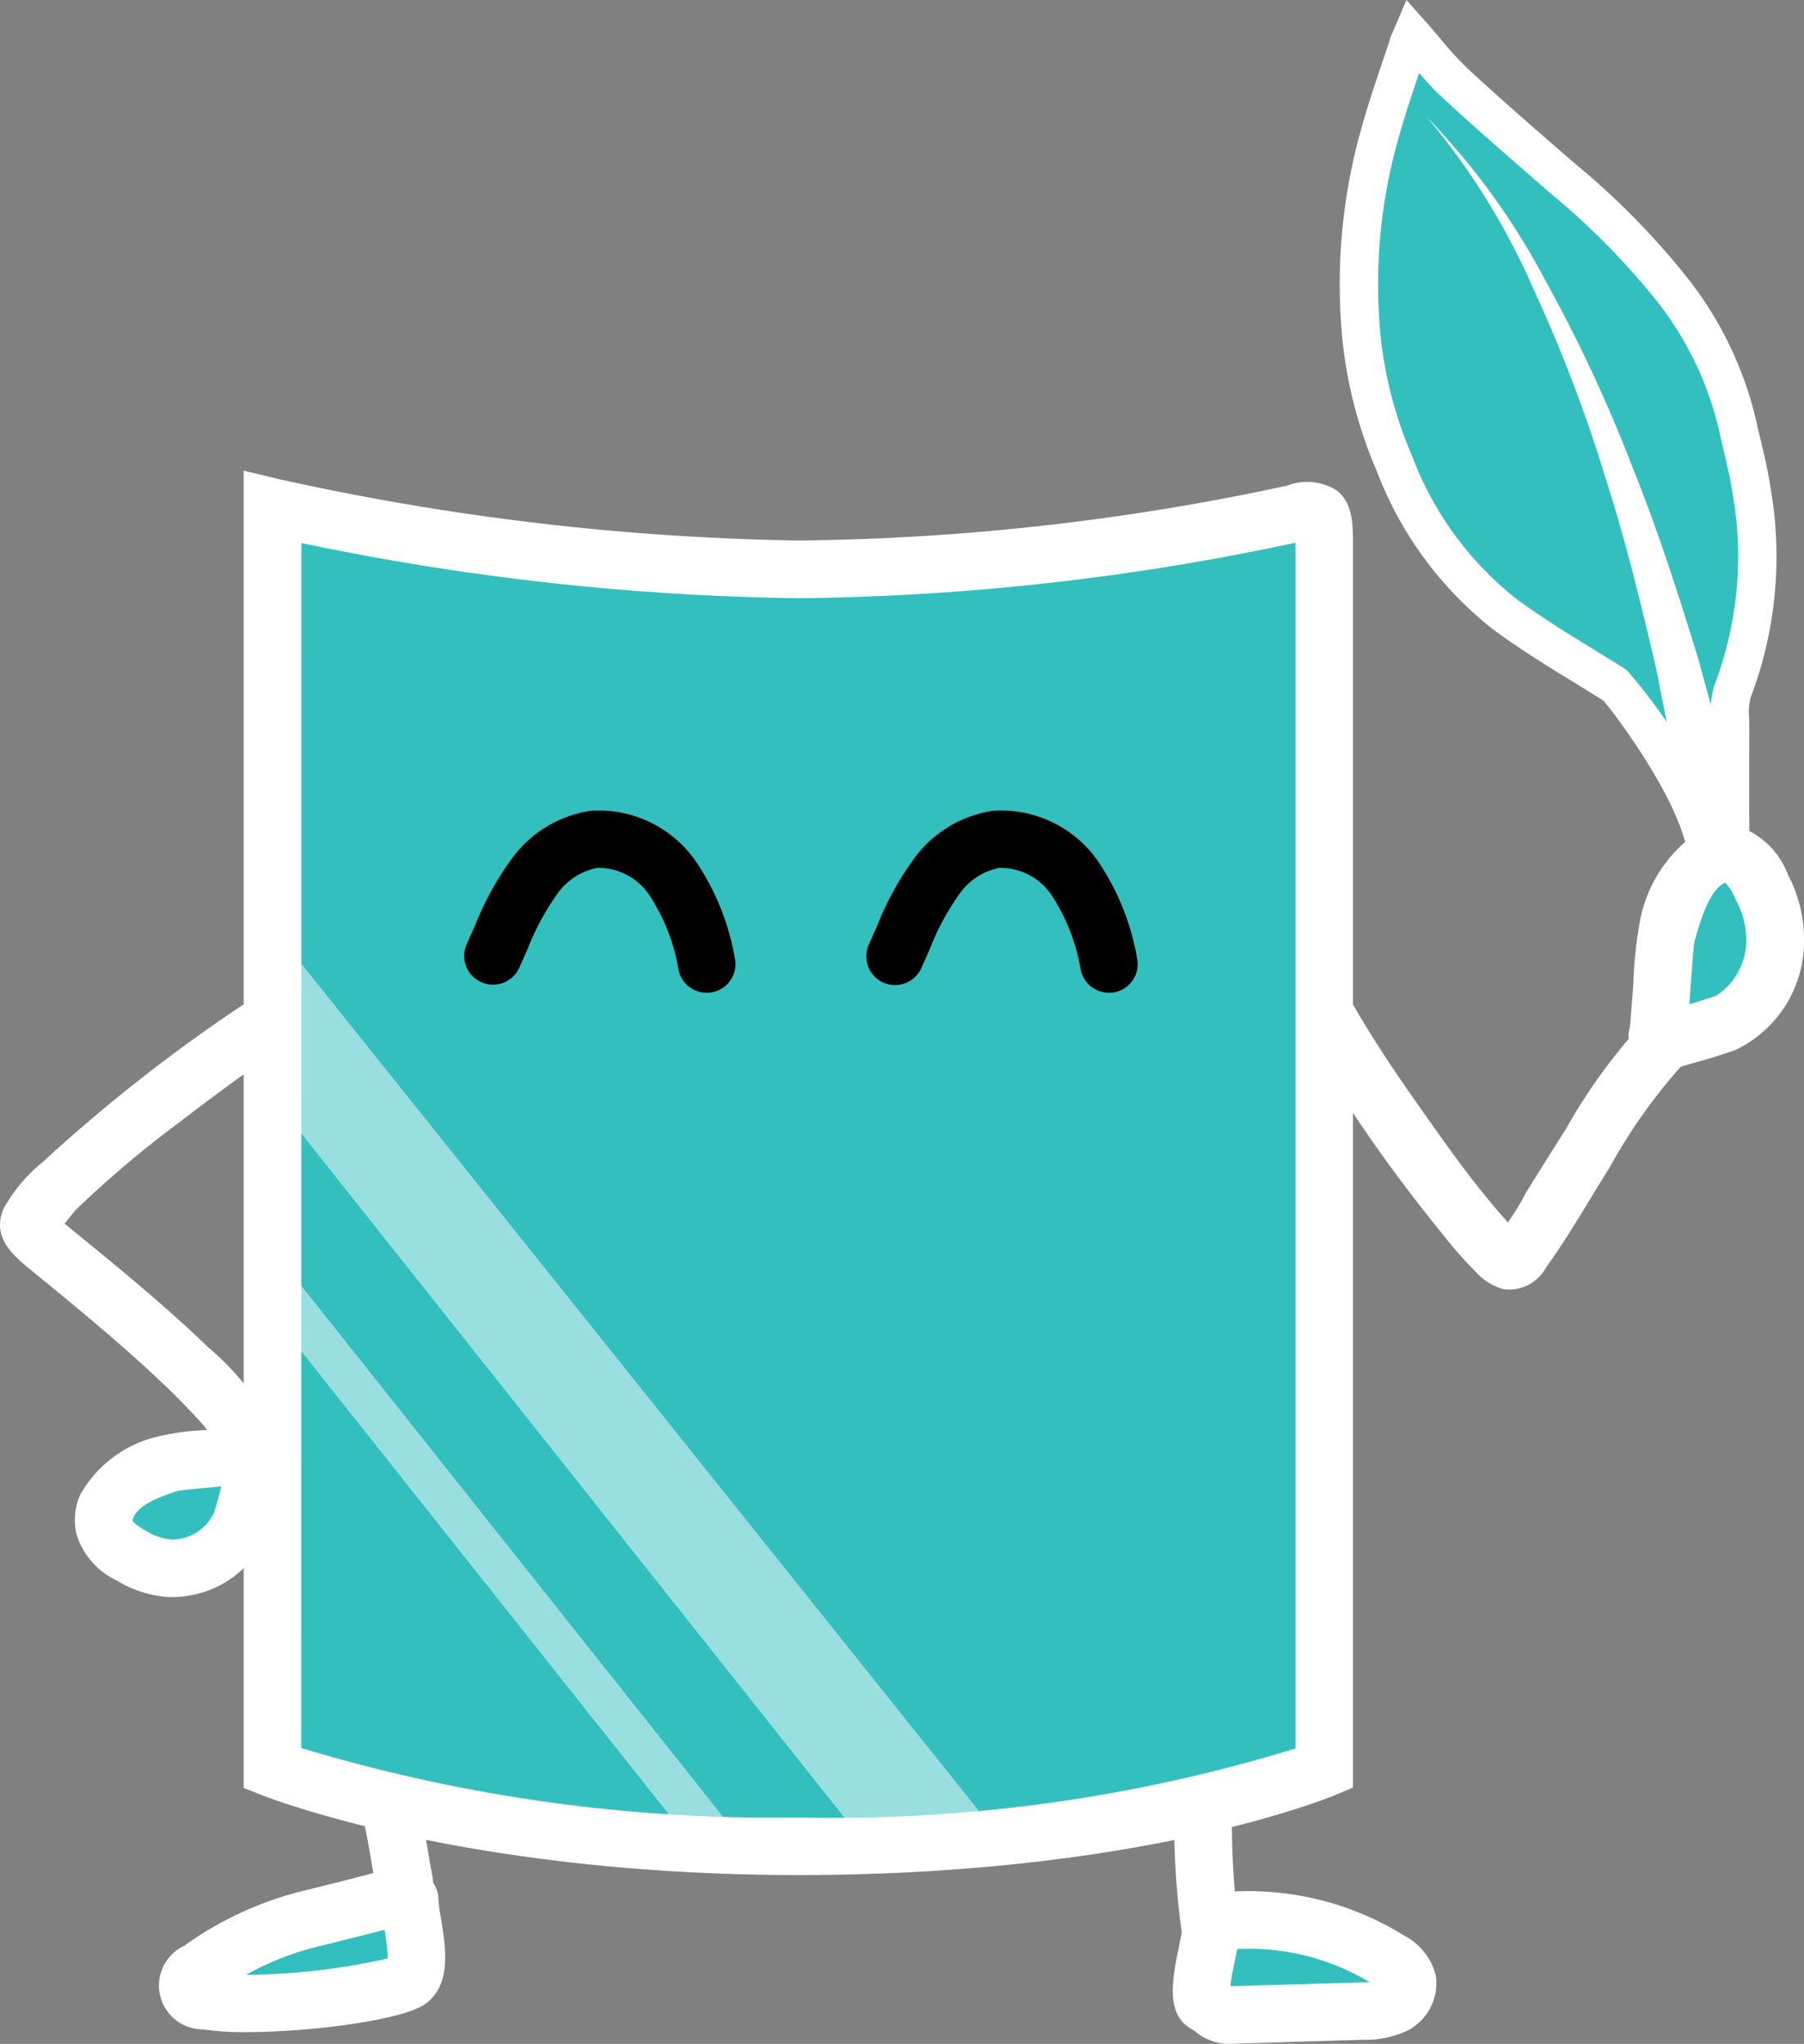
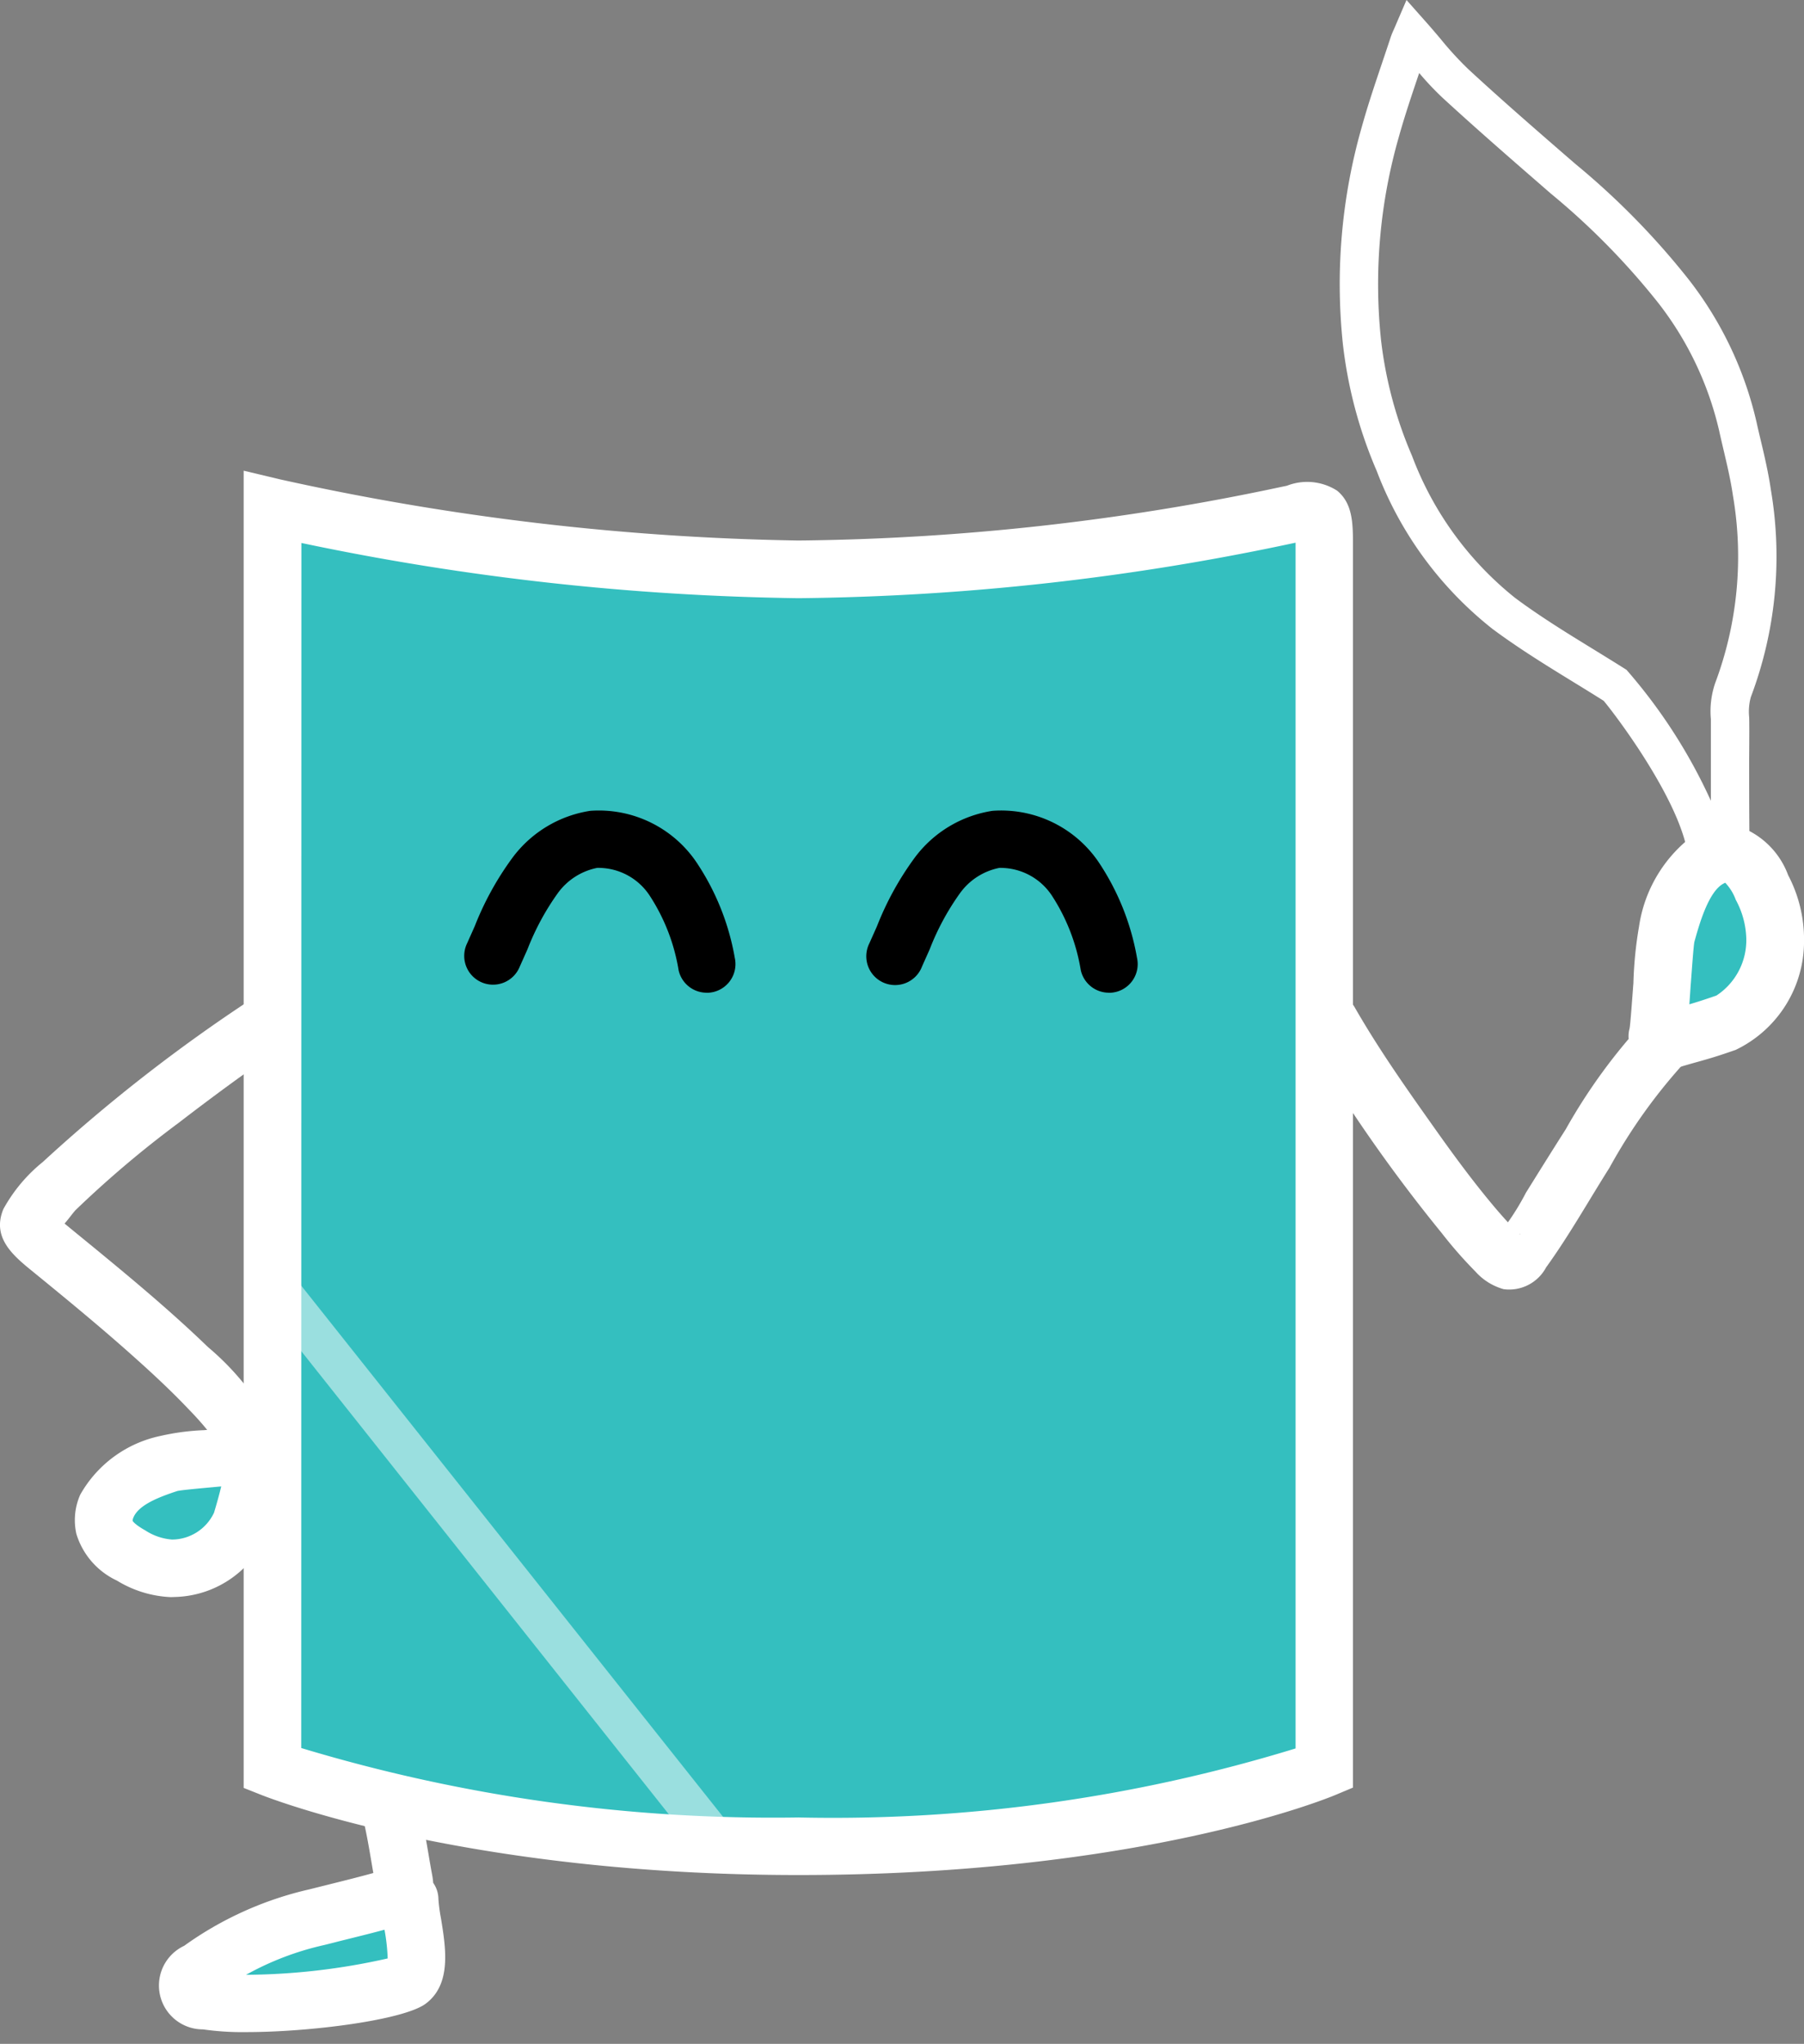
<svg xmlns="http://www.w3.org/2000/svg" width="47.036" height="53.298" viewBox="0 0 47.036 53.298">
  <rect x="0" y="0" width="47.036" height="53.298" fill="#808080" stroke="none" />
  <g id="mascotte_30" transform="translate(-1934.818 -217.764)">
    <g id="Groupe_4462" data-name="Groupe 4462">
      <g id="Groupe_4460" data-name="Groupe 4460">
-         <path id="Tracé_16676" data-name="Tracé 16676" d="M1979.337,240.115c-.163-1.732-2.335-4.433-2.379-4.461-.983-.623-2-1.2-2.931-1.893a9.213,9.213,0,0,1-2.853-3.912,11.157,11.157,0,0,1-.846-3.169,14.359,14.359,0,0,1,.48-5.479c.217-.779.494-1.542.745-2.312.023-.071.058-.138.086-.2.381.429.72.879,1.127,1.255.918.849,1.866,1.666,2.809,2.486a19.574,19.574,0,0,1,2.869,2.923,9.073,9.073,0,0,1,1.683,3.53c.128.577.283,1.151.368,1.734a9.945,9.945,0,0,1-.493,5.147,1.8,1.8,0,0,0-.077.73c.015.294-.023,3.679.045,3.967C1979.988,240.536,1979.387,240.646,1979.337,240.115Z" fill="#34bfbf" />
        <path id="Tracé_16677" data-name="Tracé 16677" d="M1979.777,241.025a1.011,1.011,0,0,1-.374-.072.909.909,0,0,1-.564-.791h0c-.133-1.411-1.861-3.709-2.208-4.123-.259-.164-.52-.324-.782-.485-.707-.434-1.438-.884-2.12-1.392a9.567,9.567,0,0,1-3.015-4.116,11.678,11.678,0,0,1-.883-3.311,14.9,14.9,0,0,1,.495-5.667c.155-.559.342-1.112.522-1.647.077-.229.155-.458.23-.688a1.841,1.841,0,0,1,.079-.194l.333-.775.523.59c.123.138.242.279.36.418a8.689,8.689,0,0,0,.733.8c.819.758,1.679,1.505,2.511,2.228l.287.248a19.869,19.869,0,0,1,2.94,3,9.507,9.507,0,0,1,1.772,3.723c.035.16.073.32.111.479.1.418.2.85.264,1.291a10.376,10.376,0,0,1-.523,5.4,1.427,1.427,0,0,0-.044.522c.005.1.005.531,0,1.081,0,.9,0,2.577.032,2.814l.041.274-.217.227A.787.787,0,0,1,1979.777,241.025Zm.061-.939Zm-8.017-20.418-.025.073c-.176.522-.358,1.062-.506,1.594a13.926,13.926,0,0,0-.465,5.29,10.7,10.7,0,0,0,.809,3.026,8.615,8.615,0,0,0,2.692,3.708c.647.482,1.359.92,2.047,1.342.285.176.571.351.853.53a13.987,13.987,0,0,1,2.2,3.415c0-.315,0-.68,0-1.1,0-.523,0-.935,0-1.027a2.273,2.273,0,0,1,.111-.939,9.4,9.4,0,0,0,.464-4.893c-.058-.4-.15-.79-.248-1.205-.038-.164-.077-.328-.113-.493a8.546,8.546,0,0,0-1.594-3.336,18.937,18.937,0,0,0-2.8-2.847l-.286-.249c-.838-.728-1.7-1.48-2.535-2.248A7.728,7.728,0,0,1,1971.821,219.668Z" fill="#fff" />
      </g>
      <g id="Groupe_4461" data-name="Groupe 4461">
-         <path id="Tracé_16678" data-name="Tracé 16678" d="M1972.025,220.822a18.486,18.486,0,0,1,3.1,4.283,38.671,38.671,0,0,1,2.247,4.816c.665,1.646,1.206,3.336,1.728,5.034l.7,2.568.62,2.591-1.476.274-.428-2.584-.51-2.569c-.394-1.7-.808-3.4-1.345-5.063a38.194,38.194,0,0,0-1.874-4.9A18.35,18.35,0,0,0,1972.025,220.822Z" fill="#fff" />
-       </g>
+         </g>
    </g>
    <g id="Groupe_4478" data-name="Groupe 4478">
      <g id="Groupe_4463" data-name="Groupe 4463">
        <path id="Tracé_16679" data-name="Tracé 16679" d="M1961.98,241.948c0,1.22-.5,1.761-1.112,1.761s-1.112-.541-1.112-1.761.5-2.208,1.112-2.208S1961.98,240.728,1961.98,241.948Z" fill="#fff" />
      </g>
      <g id="Groupe_4464" data-name="Groupe 4464">
        <path id="Tracé_16680" data-name="Tracé 16680" d="M1944.992,264.924c.152.6.237,1.227.35,1.838a.613.613,0,0,1,0,.345,14.14,14.14,0,0,1-2.267.653,8.306,8.306,0,0,0-3.034,1.368c-.167.111-.349.272-.318.471.034.22.3.309.516.345a14.082,14.082,0,0,0,5.234-.531c.443-.329.036-1.565.029-2.119" fill="#34bfbf" />
        <path id="Tracé_16681" data-name="Tracé 16681" d="M1941.238,270.755a7.184,7.184,0,0,1-1.127-.071,1.144,1.144,0,0,1-.492-2.179,9.032,9.032,0,0,1,3.263-1.472l.556-.139c.3-.075.772-.192,1.114-.288-.016-.086-.03-.173-.045-.26-.073-.433-.143-.842-.243-1.237a.751.751,0,0,1,1.455-.369c.115.455.193.912.268,1.355.03.178.06.355.093.531a2.169,2.169,0,0,1,.033.237.748.748,0,0,1,.136.422,4.353,4.353,0,0,0,.067.507c.125.765.281,1.717-.4,2.223C1945.346,270.44,1942.915,270.755,1941.238,270.755Zm-.005-1.494h.008a17.163,17.163,0,0,0,3.685-.427,5.012,5.012,0,0,0-.083-.749c-.275.075-.617.16-1.043.266-.2.049-.387.1-.541.136A7.585,7.585,0,0,0,1941.233,269.261Zm3.382-2.294Z" fill="#fff" />
      </g>
      <g id="Groupe_4465" data-name="Groupe 4465">
-         <path id="Tracé_16682" data-name="Tracé 16682" d="M1966.184,265.132a19.49,19.49,0,0,0,.168,2.774,6.87,6.87,0,0,1,4.683.973.9.9,0,0,1,.479.538.646.646,0,0,1-.384.649,1.859,1.859,0,0,1-.788.138c-1.23.036-2.306.072-3.536.108-.185,0-.38-.2-.543-.282-.363-.2.21-1.794.151-2.233" fill="#34bfbf" />
-         <path id="Tracé_16683" data-name="Tracé 16683" d="M1966.8,271.062a1.4,1.4,0,0,1-.808-.314.9.9,0,0,0-.083-.058c-.717-.386-.529-1.3-.348-2.188.021-.1.048-.232.069-.349l-.02-.146a20.453,20.453,0,0,1-.175-2.88.751.751,0,0,1,.751-.745h.005a.75.75,0,0,1,.745.756c0,.671.022,1.324.08,1.949a7.7,7.7,0,0,1,4.411,1.15,1.616,1.616,0,0,1,.827,1.044,1.386,1.386,0,0,1-.787,1.457,2.552,2.552,0,0,1-1.1.217l-3.537.107Zm.165-1.469Zm-.065-.041.009.006,3.413-.1c.064,0,.134,0,.2-.009a6.108,6.108,0,0,0-3.447-.86c-.014.069-.028.141-.044.218C1966.989,269.005,1966.92,269.338,1966.9,269.552Z" fill="#fff" />
-       </g>
+         </g>
      <g id="Groupe_4466" data-name="Groupe 4466">
        <path id="Tracé_16684" data-name="Tracé 16684" d="M1969.348,263.878s-4.84,2.031-13.713,2.031c-8.6,0-13.713-2.031-13.713-2.031V230.989a67.372,67.372,0,0,0,13.713,1.624,70.937,70.937,0,0,0,13.713-1.624Z" fill="#34bfbf" />
      </g>
      <g id="Groupe_4467" data-name="Groupe 4467" opacity="0.5">
-         <path id="Tracé_16685" data-name="Tracé 16685" d="M1957.428,265.909l-15.465-19.484-.041-4.473,18.957,23.707Z" fill="#fff" />
-       </g>
+         </g>
      <g id="Groupe_4468" data-name="Groupe 4468" opacity="0.5">
        <path id="Tracé_16686" data-name="Tracé 16686" d="M1952.812,265.776l-10.8-13.611-.06-1.782,12.313,15.508Z" fill="#fff" />
      </g>
      <g id="Groupe_4469" data-name="Groupe 4469">
        <path id="Tracé_16687" data-name="Tracé 16687" d="M1955.635,266.659c-8.649,0-13.776-2-13.991-2.084l-.473-.188V230.038l.925.221a67.19,67.19,0,0,0,13.539,1.6,63.105,63.105,0,0,0,12.6-1.4l.136-.028a1.446,1.446,0,0,1,1.308.127c.415.338.415.873.415,1.44v32.381l-.46.193C1969.435,264.656,1964.557,266.659,1955.635,266.659Zm-12.963-3.312a42.542,42.542,0,0,0,12.963,1.811,41.1,41.1,0,0,0,12.963-1.8V231.916l-.059.012a64.592,64.592,0,0,1-12.9,1.435,67.03,67.03,0,0,1-12.963-1.44Zm26.675.532h0Z" fill="#fff" />
      </g>
      <g id="Groupe_4471" data-name="Groupe 4471">
        <g id="Groupe_4470" data-name="Groupe 4470">
          <path id="Tracé_16688" data-name="Tracé 16688" d="M1941.389,243.811a42.407,42.407,0,0,0-5.454,4.253,4.135,4.135,0,0,0-1.029,1.229c-.287.693.177,1.146.668,1.549.9.734,1.793,1.466,2.658,2.236.525.467,1.043.946,1.526,1.457a7.619,7.619,0,0,1,.55.627c.063.083.122.169.177.257.032.052.159.307.108.178.353.887,1.806.5,1.447-.4a7.064,7.064,0,0,0-1.8-2.306c-.865-.836-1.786-1.614-2.713-2.379-.34-.281-.683-.559-1.023-.839-.039-.032-.147-.162-.2-.163-.006,0-.036.319.025.307.11-.022.37-.407.462-.5a27.452,27.452,0,0,1,2.677-2.267c.873-.671,1.761-1.328,2.673-1.946.794-.54.044-1.841-.758-1.3Z" fill="#fff" />
        </g>
      </g>
      <g id="Groupe_4472" data-name="Groupe 4472">
        <path id="Tracé_16689" data-name="Tracé 16689" d="M1941.5,255.937c-.188.735-.17.758-.383,1.485a1.953,1.953,0,0,1-1.769,1.238,2.074,2.074,0,0,1-1.112-.333,1.281,1.281,0,0,1-.695-.735.9.9,0,0,1,.064-.556,2.436,2.436,0,0,1,1.626-1.112c.238-.079,1.728-.158,1.967-.236" fill="#34bfbf" />
        <path id="Tracé_16690" data-name="Tracé 16690" d="M1939.275,259.412a2.919,2.919,0,0,1-1.408-.431,1.98,1.98,0,0,1-1.057-1.215,1.636,1.636,0,0,1,.1-1.025,3.137,3.137,0,0,1,2.081-1.53,6.215,6.215,0,0,1,1.15-.153c.294-.027.737-.067.846-.092a.731.731,0,0,1,.847.3.753.753,0,0,1,.388.856c-.067.26-.107.429-.141.573-.063.269-.107.454-.249.938a2.675,2.675,0,0,1-2.444,1.775Zm-1-1.99s.042.088.331.25a1.477,1.477,0,0,0,.7.239,1.217,1.217,0,0,0,1.092-.7c.1-.334.146-.513.188-.686l-.3.028c-.293.027-.736.067-.845.092-.463.153-1,.354-1.142.686a.229.229,0,0,0-.023.091Z" fill="#fff" />
      </g>
      <g id="Groupe_4474" data-name="Groupe 4474">
        <g id="Groupe_4473" data-name="Groupe 4473">
          <path id="Tracé_16691" data-name="Tracé 16691" d="M1968.837,244.783a41.078,41.078,0,0,0,3.573,5.138,11.219,11.219,0,0,0,.876,1,1.543,1.543,0,0,0,.734.46,1.09,1.09,0,0,0,1.109-.566c.6-.831,1.106-1.735,1.653-2.6a14.251,14.251,0,0,1,2.031-2.823c.7-.664-.358-1.725-1.061-1.062a14.792,14.792,0,0,0-2.11,2.882c-.35.549-.693,1.1-1.038,1.654a6.451,6.451,0,0,1-.822,1.226l.331-.193-.093.034h.4c.09.024.009.026-.025-.029a.861.861,0,0,0-.117-.116c-.088-.089-.173-.181-.257-.275-.211-.236-.412-.481-.61-.729-.444-.558-.863-1.137-1.274-1.72-.7-.987-1.4-1.988-2-3.036a.751.751,0,0,0-1.3.757Z" fill="#fff" />
        </g>
      </g>
      <g id="Groupe_4475" data-name="Groupe 4475">
        <path id="Tracé_16692" data-name="Tracé 16692" d="M1978.287,244.9c.759-.23.783-.207,1.535-.469a2.4,2.4,0,0,0,1.28-2.165,2.9,2.9,0,0,0-.344-1.363c-.176-.37-.41-.752-.761-.85a.793.793,0,0,0-.574.078,3.035,3.035,0,0,0-1.151,1.991c-.081.292-.162,2.368-.243,2.66" fill="#34bfbf" />
        <path id="Tracé_16693" data-name="Tracé 16693" d="M1978.286,245.653a.75.75,0,0,1-.435-.14l-.023-.005a.751.751,0,0,1-.522-.924c.023-.12.067-.759.1-1.181a10.288,10.288,0,0,1,.147-1.48,3.621,3.621,0,0,1,1.534-2.46,1.543,1.543,0,0,1,1.118-.13,2.129,2.129,0,0,1,1.235,1.251,3.605,3.605,0,0,1,.415,1.721,3.14,3.14,0,0,1-1.783,2.837c-.5.175-.693.228-.972.307-.149.041-.323.09-.592.172A.788.788,0,0,1,1978.286,245.653Zm1.511-4.87a.184.184,0,0,1-.035.019c-.4.2-.647,1.094-.766,1.523-.024.119-.068.758-.1,1.181-.011.166-.021.314-.031.447.179-.052.363-.109.707-.229a1.727,1.727,0,0,0,.777-1.494,2.23,2.23,0,0,0-.273-1A1.3,1.3,0,0,0,1979.8,240.783Z" fill="#fff" />
      </g>
      <g id="Groupe_4476" data-name="Groupe 4476">
        <path id="Tracé_16694" data-name="Tracé 16694" d="M1953.243,243.651a.749.749,0,0,1-.732-.589,5.046,5.046,0,0,0-.754-1.943,1.6,1.6,0,0,0-1.371-.723,1.669,1.669,0,0,0-1.031.668,6.634,6.634,0,0,0-.784,1.455l-.2.448a.751.751,0,1,1-1.376-.6l.2-.448a7.845,7.845,0,0,1,.984-1.787,3.114,3.114,0,0,1,2.027-1.224,3.074,3.074,0,0,1,2.753,1.315,6.468,6.468,0,0,1,1.017,2.518.749.749,0,0,1-.734.912Z" />
      </g>
      <g id="Groupe_4477" data-name="Groupe 4477">
        <path id="Tracé_16695" data-name="Tracé 16695" d="M1963.73,243.651a.751.751,0,0,1-.733-.589,5.06,5.06,0,0,0-.753-1.943,1.607,1.607,0,0,0-1.371-.723,1.664,1.664,0,0,0-1.031.668,6.607,6.607,0,0,0-.784,1.455l-.2.448a.751.751,0,1,1-1.375-.6l.2-.448a7.835,7.835,0,0,1,.983-1.787,3.114,3.114,0,0,1,2.028-1.224,3.073,3.073,0,0,1,2.753,1.314,6.485,6.485,0,0,1,1.016,2.519.748.748,0,0,1-.733.912Z" />
      </g>
    </g>
  </g>
</svg>